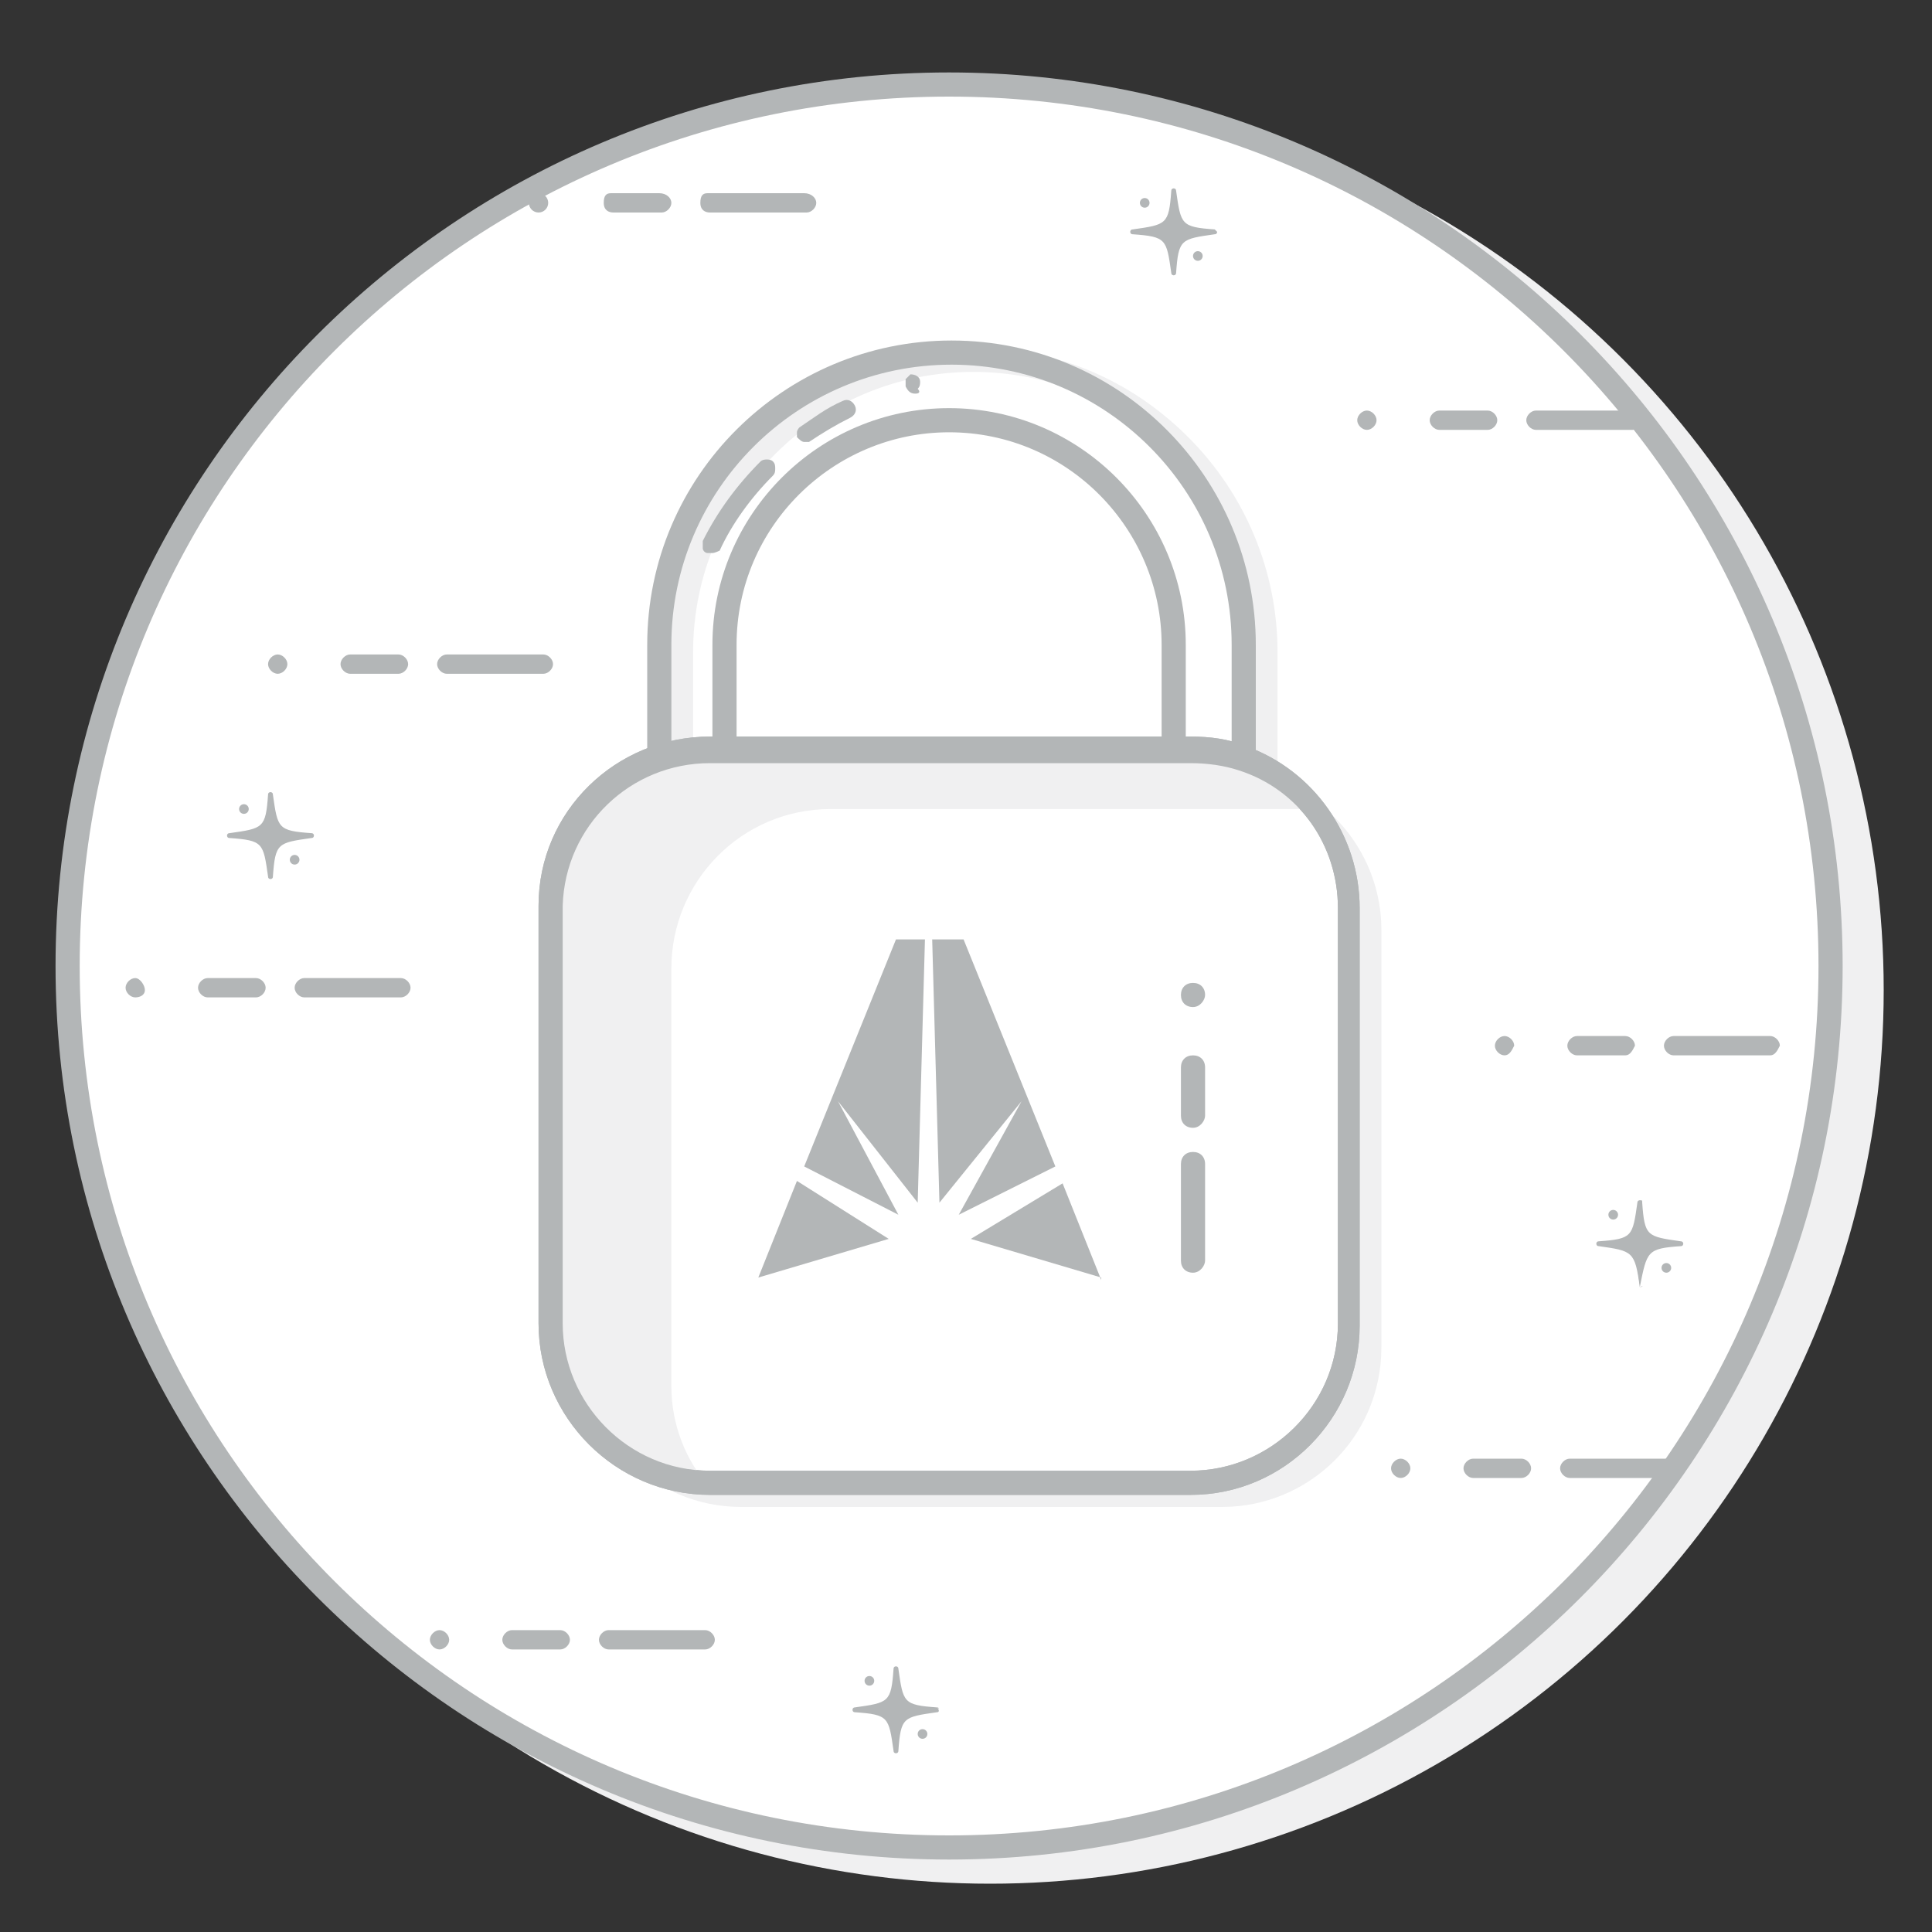
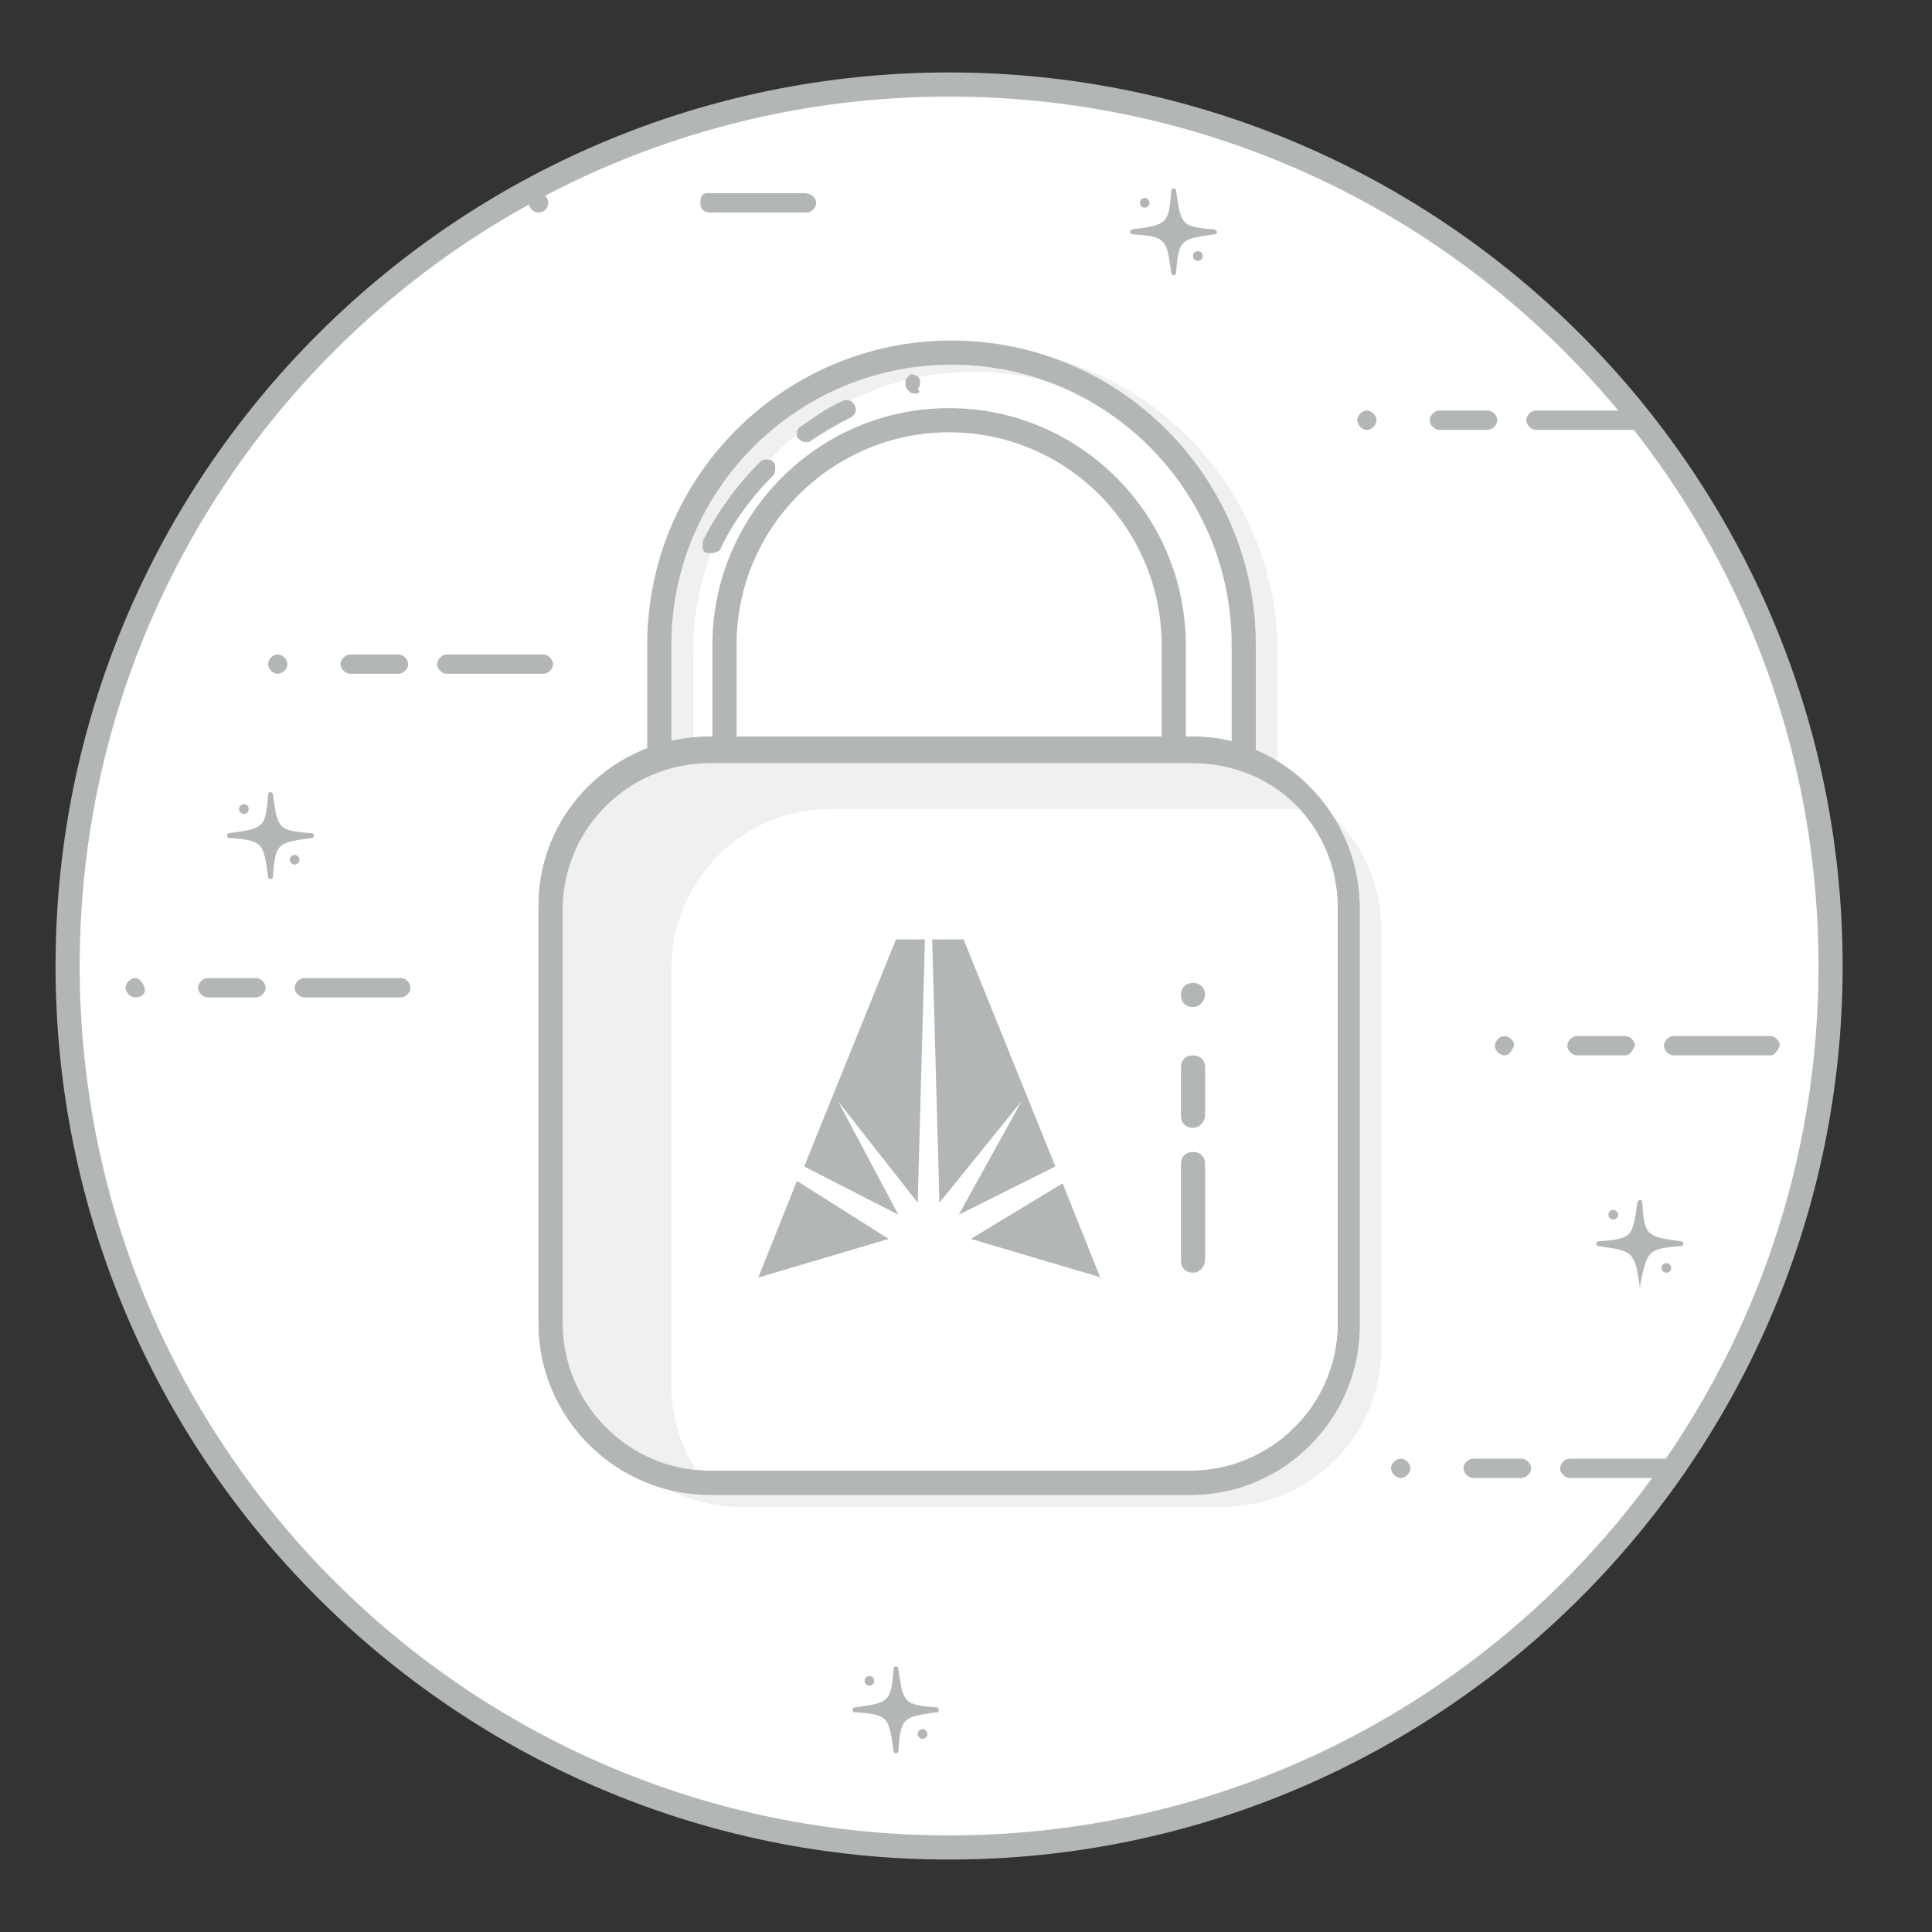
<svg xmlns="http://www.w3.org/2000/svg" version="1.1" id="Layer_1" x="0px" y="0px" viewBox="0 0 80 80" style="enable-background:new 0 0 80 80;" xml:space="preserve">
  <rect x="0" y="0" width="80" height="80" fill="#333333" stroke="none" />
  <style type="text/css">
	.st0{fill:none;}
	.st1{fill:#B3B6B7;}
	.st2{fill:#F0F0F1;}
	.st3{fill:#FFFFFF;}
</style>
  <rect class="st0" width="80" height="80" />
  <title>RS-DS-Badges</title>
  <path class="st1" d="M50.2,62.6H30.3c-3.6,0-6.6-2.9-6.6-6.6V38.8c0-3.6,2.9-6.6,6.6-6.6h19.9c0.7,0,1.5,0.1,2.2,0.4  c2.6,0.9,4.4,3.4,4.4,6.2V56C56.8,59.7,53.8,62.6,50.2,62.6z" />
  <g>
-     <circle class="st2" cx="41" cy="41" r="37" />
-   </g>
+     </g>
  <path class="st3" d="M39.3,76.5C19.2,76.5,2.8,60.2,2.8,40S19.1,3.5,39.3,3.5c20.1,0,36.5,16.3,36.5,36.5S59.5,76.5,39.3,76.5z" />
  <path class="st1" d="M39.3,4c19.9,0,36,16.1,36,36s-16.1,36-36,36s-36-16.1-36-36S19.4,4,39.3,4 M39.3,3c-20.4,0-37,16.6-37,37  s16.6,37,37,37s37-16.6,37-37l0,0C76.3,19.6,59.7,3,39.3,3z" />
  <g>
    <circle class="st1" cx="22.3" cy="8.4" r="0.4" />
-     <path class="st1" d="M27.3,8h-2C25.1,8,25,8.1,25,8.4s0.2,0.4,0.4,0.4h2c0.2,0,0.4-0.2,0.4-0.4S27.6,8,27.3,8z" />
    <path class="st1" d="M33.3,8h-4C29.1,8,29,8.1,29,8.4s0.2,0.4,0.4,0.4h4c0.2,0,0.4-0.2,0.4-0.4S33.6,8,33.3,8z" />
  </g>
  <g>
    <path class="st1" d="M22.5,27.9h-4c-0.2,0-0.4-0.2-0.4-0.4s0.2-0.4,0.4-0.4h4c0.2,0,0.4,0.2,0.4,0.4S22.7,27.9,22.5,27.9z    M16.5,27.9h-2c-0.2,0-0.4-0.2-0.4-0.4s0.2-0.4,0.4-0.4h2c0.2,0,0.4,0.2,0.4,0.4S16.7,27.9,16.5,27.9z M11.5,27.9   c-0.2,0-0.4-0.2-0.4-0.4s0.2-0.4,0.4-0.4s0.4,0.2,0.4,0.4S11.7,27.9,11.5,27.9z" />
  </g>
  <g>
    <path class="st1" d="M67.6,17.8h-4c-0.2,0-0.4-0.2-0.4-0.4s0.2-0.4,0.4-0.4h4c0.2,0,0.4,0.2,0.4,0.4S67.8,17.8,67.6,17.8z    M61.6,17.8h-2c-0.2,0-0.4-0.2-0.4-0.4s0.2-0.4,0.4-0.4h2c0.2,0,0.4,0.2,0.4,0.4S61.8,17.8,61.6,17.8z M56.6,17.8   c-0.2,0-0.4-0.2-0.4-0.4s0.2-0.4,0.4-0.4s0.4,0.2,0.4,0.4S56.8,17.8,56.6,17.8z" />
  </g>
  <g>
    <path class="st1" d="M69,61.2h-4c-0.2,0-0.4-0.2-0.4-0.4s0.2-0.4,0.4-0.4h4c0.2,0,0.4,0.2,0.4,0.4S69.2,61.2,69,61.2z M63,61.2h-2   c-0.2,0-0.4-0.2-0.4-0.4s0.2-0.4,0.4-0.4h2c0.2,0,0.4,0.2,0.4,0.4S63.2,61.2,63,61.2z M58,61.2c-0.2,0-0.4-0.2-0.4-0.4   s0.2-0.4,0.4-0.4s0.4,0.2,0.4,0.4S58.2,61.2,58,61.2z" />
  </g>
  <g>
    <path class="st1" d="M16.6,41.3h-4c-0.2,0-0.4-0.2-0.4-0.4s0.2-0.4,0.4-0.4h4c0.2,0,0.4,0.2,0.4,0.4S16.8,41.3,16.6,41.3z    M10.6,41.3h-2c-0.2,0-0.4-0.2-0.4-0.4s0.2-0.4,0.4-0.4h2c0.2,0,0.4,0.2,0.4,0.4S10.8,41.3,10.6,41.3z M5.6,41.3   c-0.2,0-0.4-0.2-0.4-0.4s0.2-0.4,0.4-0.4S6,40.8,6,41S5.8,41.3,5.6,41.3z" />
  </g>
  <g>
-     <path class="st1" d="M29.2,68.3h-4c-0.2,0-0.4-0.2-0.4-0.4s0.2-0.4,0.4-0.4h4c0.2,0,0.4,0.2,0.4,0.4S29.4,68.3,29.2,68.3z    M23.2,68.3h-2c-0.2,0-0.4-0.2-0.4-0.4s0.2-0.4,0.4-0.4h2c0.2,0,0.4,0.2,0.4,0.4S23.4,68.3,23.2,68.3z M18.2,68.3   c-0.2,0-0.4-0.2-0.4-0.4s0.2-0.4,0.4-0.4s0.4,0.2,0.4,0.4S18.4,68.3,18.2,68.3z" />
-   </g>
+     </g>
  <g>
    <path class="st1" d="M73.3,43.7h-4c-0.2,0-0.4-0.2-0.4-0.4s0.2-0.4,0.4-0.4h4c0.2,0,0.4,0.2,0.4,0.4C73.6,43.5,73.5,43.7,73.3,43.7   z M67.3,43.7h-2c-0.2,0-0.4-0.2-0.4-0.4s0.2-0.4,0.4-0.4h2c0.2,0,0.4,0.2,0.4,0.4C67.6,43.5,67.5,43.7,67.3,43.7z M62.3,43.7   c-0.2,0-0.4-0.2-0.4-0.4s0.2-0.4,0.4-0.4s0.4,0.2,0.4,0.4C62.6,43.5,62.5,43.7,62.3,43.7z" />
  </g>
  <path class="st1" d="M38.8,70.7c-1.4-0.1-1.4-0.2-1.6-1.6c0-0.1-0.1-0.1-0.1-0.1S37,69,37,69.1c-0.1,1.4-0.2,1.4-1.6,1.6  c-0.1,0-0.1,0.1-0.1,0.1s0,0.1,0.1,0.1c1.4,0.1,1.4,0.2,1.6,1.6c0,0.1,0.1,0.1,0.1,0.1s0.1,0,0.1-0.1c0.1-1.4,0.2-1.4,1.6-1.6  C38.9,70.9,38.9,70.8,38.8,70.7C38.9,70.8,38.9,70.7,38.8,70.7z" />
  <circle class="st1" cx="36" cy="69.6" r="0.2" />
  <circle class="st1" cx="38.2" cy="71.8" r="0.2" />
  <g>
    <path class="st1" d="M67.9,49.8c-0.1,1.4-0.2,1.5-1.7,1.7c1.4,0.1,1.5,0.2,1.7,1.7c0.1-1.4,0.2-1.5,1.7-1.7   C68.2,51.4,68.1,51.3,67.9,49.8z" />
    <path class="st1" d="M67.9,53.3C67.8,53.3,67.8,53.3,67.9,53.3c-0.2-1.5-0.3-1.5-1.7-1.7c-0.1,0-0.1-0.1-0.1-0.1s0-0.1,0.1-0.1   c1.4-0.1,1.4-0.2,1.6-1.6c0-0.1,0.1-0.1,0.1-0.1l0,0c0.1,0,0.1,0,0.1,0.1c0.1,1.4,0.2,1.4,1.6,1.6c0.1,0,0.1,0.1,0.1,0.1   s0,0.1-0.1,0.1C68.2,51.7,68.2,51.8,67.9,53.3C68.1,53.2,68,53.3,67.9,53.3z M67.2,51.5c0.5,0.1,0.7,0.3,0.8,0.8   c0.1-0.5,0.3-0.7,0.8-0.8c-0.5-0.1-0.7-0.3-0.8-0.8C67.8,51.2,67.6,51.4,67.2,51.5z" />
  </g>
  <circle class="st1" cx="66.8" cy="50.3" r="0.2" />
  <circle class="st1" cx="69" cy="52.5" r="0.2" />
  <path class="st1" d="M12.9,34.5c-1.4-0.1-1.4-0.2-1.6-1.6c0-0.1-0.1-0.1-0.1-0.1s-0.1,0-0.1,0.1c-0.1,1.4-0.2,1.4-1.6,1.6  c-0.1,0-0.1,0.1-0.1,0.1s0,0.1,0.1,0.1c1.4,0.1,1.4,0.2,1.6,1.6c0,0.1,0.1,0.1,0.1,0.1s0.1,0,0.1-0.1c0.1-1.4,0.2-1.4,1.6-1.6  c0.1,0,0.1-0.1,0.1-0.1S13,34.5,12.9,34.5z" />
  <circle class="st1" cx="10.1" cy="33.5" r="0.2" />
  <circle class="st1" cx="12.2" cy="35.6" r="0.2" />
  <path class="st1" d="M50.3,9.5c-1.4-0.1-1.4-0.2-1.6-1.6c0-0.1-0.1-0.1-0.1-0.1s-0.1,0-0.1,0.1c-0.1,1.4-0.2,1.4-1.6,1.6  c-0.1,0-0.1,0.1-0.1,0.1s0,0.1,0.1,0.1c1.4,0.1,1.4,0.2,1.6,1.6c0,0.1,0.1,0.1,0.1,0.1s0.1,0,0.1-0.1c0.1-1.4,0.2-1.4,1.6-1.6  c0.1,0,0.1-0.1,0.1-0.1L50.3,9.5z" />
  <circle class="st1" cx="47.4" cy="8.4" r="0.2" />
  <circle class="st1" cx="49.6" cy="10.6" r="0.2" />
  <g>
    <path class="st2" d="M52.4,32.4c-0.3,0-0.5-0.2-0.5-0.5V27c0-3.1-1.2-6-3.4-8.2s-5.1-3.4-8.2-3.4l0,0c-6.4,0-11.6,5.2-11.6,11.6   v4.9c0,0.3-0.2,0.5-0.5,0.5s-0.5-0.2-0.5-0.5V27c0-7,5.7-12.6,12.6-12.6l0,0c3.4,0,6.5,1.3,8.9,3.7c2.4,2.4,3.7,5.6,3.7,8.9v4.9   C52.9,32.2,52.7,32.4,52.4,32.4z" />
  </g>
  <g>
    <path class="st1" d="M51.5,32.1c-0.3,0-0.5-0.2-0.5-0.5v-4.9c0-6.4-5.2-11.6-11.6-11.6s-11.6,5.2-11.6,11.6v4.9   c0,0.3-0.2,0.5-0.5,0.5s-0.5-0.2-0.5-0.5v-4.9c0-7,5.7-12.6,12.6-12.6c7,0,12.6,5.7,12.6,12.6v4.9C52,31.9,51.7,32.1,51.5,32.1z" />
  </g>
  <g>
    <path class="st1" d="M48.6,31.8c-0.3,0-0.5-0.2-0.5-0.5v-4.6c0-4.8-3.9-8.8-8.8-8.8c-4.8,0-8.8,3.9-8.8,8.8v4.6   c0,0.3-0.2,0.5-0.5,0.5s-0.5-0.2-0.5-0.5v-4.6c0-5.4,4.4-9.8,9.8-9.8s9.8,4.4,9.8,9.8v4.6C49.1,31.6,48.8,31.8,48.6,31.8z" />
  </g>
  <g>
    <path class="st2" d="M50.6,31.9L50.6,31.9H30.7c-3.6,0-6.6,2.9-6.6,6.6v17.3c0,3.6,2.9,6.6,6.6,6.6h19.9c3.6,0,6.6-2.9,6.6-6.6   V38.5c0-2.8-1.8-5.3-4.4-6.2C52.1,32.1,51.4,31.9,50.6,31.9" />
  </g>
  <g>
    <path class="st3" d="M49.3,61.4H29.4c-3.6,0-6.6-2.9-6.6-6.6V37.5c0-3.6,3-6.5,6.6-6.5h19.9c0.7,0,1.5,0.1,2.2,0.4   c2.6,0.9,4.4,3.4,4.4,6.2v17.2C55.8,58.4,52.9,61.4,49.3,61.4z" />
    <path class="st1" d="M49.3,61.9L49.3,61.9H29.4c-3.9,0-7.1-3.2-7.1-7.1V37.5c0-3.9,3.2-7,7.1-7h19.9c0.8,0,1.6,0.1,2.3,0.4   c2.8,1,4.7,3.7,4.7,6.7v17.3C56.3,58.7,53.2,61.9,49.3,61.9z M29.4,31.5c-3.3,0-6,2.7-6.1,6v17.3c0,3.3,2.7,6.1,6.1,6.1h19.9   c3.3,0,6.1-2.7,6.1-6.1V37.6c0-2.6-1.6-4.9-4.1-5.7c-0.6-0.2-1.3-0.3-2-0.3L29.4,31.5L29.4,31.5z" />
  </g>
  <path class="st2" d="M27.8,57.4V40.1c0-3.6,2.9-6.6,6.6-6.6h19.9h0.3c-0.7-0.9-1.7-1.5-2.8-1.9c-0.7-0.2-1.4-0.4-2.2-0.4H29.7  c-3.6,0-6.6,2.9-6.6,6.6v17.3c0,3.5,2.8,6.4,6.3,6.5C28.4,60.5,27.8,59,27.8,57.4z" />
  <g>
    <path class="st1" d="M49.4,52.7c-0.3,0-0.5-0.2-0.5-0.5v-4c0-0.3,0.2-0.5,0.5-0.5s0.5,0.2,0.5,0.5v4C49.9,52.4,49.7,52.7,49.4,52.7   z M49.4,46.7c-0.3,0-0.5-0.2-0.5-0.5v-2c0-0.3,0.2-0.5,0.5-0.5s0.5,0.2,0.5,0.5v2C49.9,46.4,49.7,46.7,49.4,46.7z M49.4,41.7   c-0.3,0-0.5-0.2-0.5-0.5s0.2-0.5,0.5-0.5s0.5,0.2,0.5,0.5C49.9,41.4,49.7,41.7,49.4,41.7z" />
  </g>
  <path class="st0" d="M-56,65l-3.1,1.1l1.9-2.9l-2.7,2.7l-0.4-13.5l2.5,6.3h5.7l-4.4,3.9L-56,65z M-58,67l2.1-1.5l0.7,2.9L-58,67z   M-62.7,67l-2.8,1.4l0.6-2.9L-62.7,67z M-60.8,66l-2.7-2.7l1.9,2.9l-3.1-1.1l0.5-2.4l-4.5-3.8h5.7l2.5-6.3L-60.8,66z" />
  <g>
    <path class="st1" d="M49.3,61.9L49.3,61.9H29.4c-3.9,0-7.1-3.2-7.1-7.1V37.5c0-3.9,3.2-7,7.1-7h19.9c0.8,0,1.6,0.1,2.3,0.4   c2.8,1,4.7,3.7,4.7,6.7v17.3C56.3,58.7,53.2,61.9,49.3,61.9z M29.4,31.6c-3.3,0-6,2.6-6.1,5.9v17.3c0,3.3,2.7,6.1,6.1,6.1h19.9   c3.3,0,6.1-2.7,6.1-6.1V37.6c0-2.6-1.6-4.9-4.1-5.7c-0.6-0.2-1.3-0.3-2-0.3L29.4,31.6L29.4,31.6z" />
  </g>
  <g>
    <path class="st1" d="M29.5,22.9c-0.1,0-0.1,0-0.2,0c-0.1,0-0.2-0.1-0.2-0.2c0-0.1,0-0.2,0-0.3c0.6-1.2,1.4-2.3,2.4-3.3   c0.1-0.1,0.4-0.1,0.5,0c0.1,0.1,0.1,0.2,0.1,0.3c0,0.1,0,0.2-0.1,0.3c-0.9,0.9-1.7,2-2.2,3.1C29.8,22.8,29.6,22.9,29.5,22.9z    M33.3,18.3c-0.1,0-0.2-0.1-0.3-0.2C33,18.1,33,18,33,17.9c0-0.1,0.1-0.2,0.1-0.2c0.6-0.4,1.1-0.8,1.8-1.1c0.2-0.1,0.4,0,0.5,0.2   s0,0.4-0.2,0.5c-0.6,0.3-1.1,0.6-1.7,1C33.5,18.3,33.4,18.3,33.3,18.3z M37.9,16.3c-0.2,0-0.3-0.1-0.4-0.3c0-0.1,0-0.2,0-0.3   c0.1-0.1,0.1-0.1,0.2-0.2c0.2,0,0.4,0.1,0.4,0.3c0,0.1,0,0.2-0.1,0.3C38.1,16.2,38.1,16.3,37.9,16.3C37.9,16.3,37.9,16.3,37.9,16.3   z" />
  </g>
  <g>
    <polygon class="st1" points="34.7,45.6 38,49.8 38.3,38.9 37.1,38.9 33.3,48.3 37.2,50.3  " />
    <polygon class="st1" points="42.3,45.6 39.7,50.3 43.7,48.3 39.9,38.9 38.6,38.9 38.9,49.8  " />
    <polygon class="st1" points="45.6,52.9 45.6,53 44,49 40.2,51.3  " />
    <polygon class="st1" points="33,48.9 31.4,52.9 36.8,51.3  " />
  </g>
</svg>